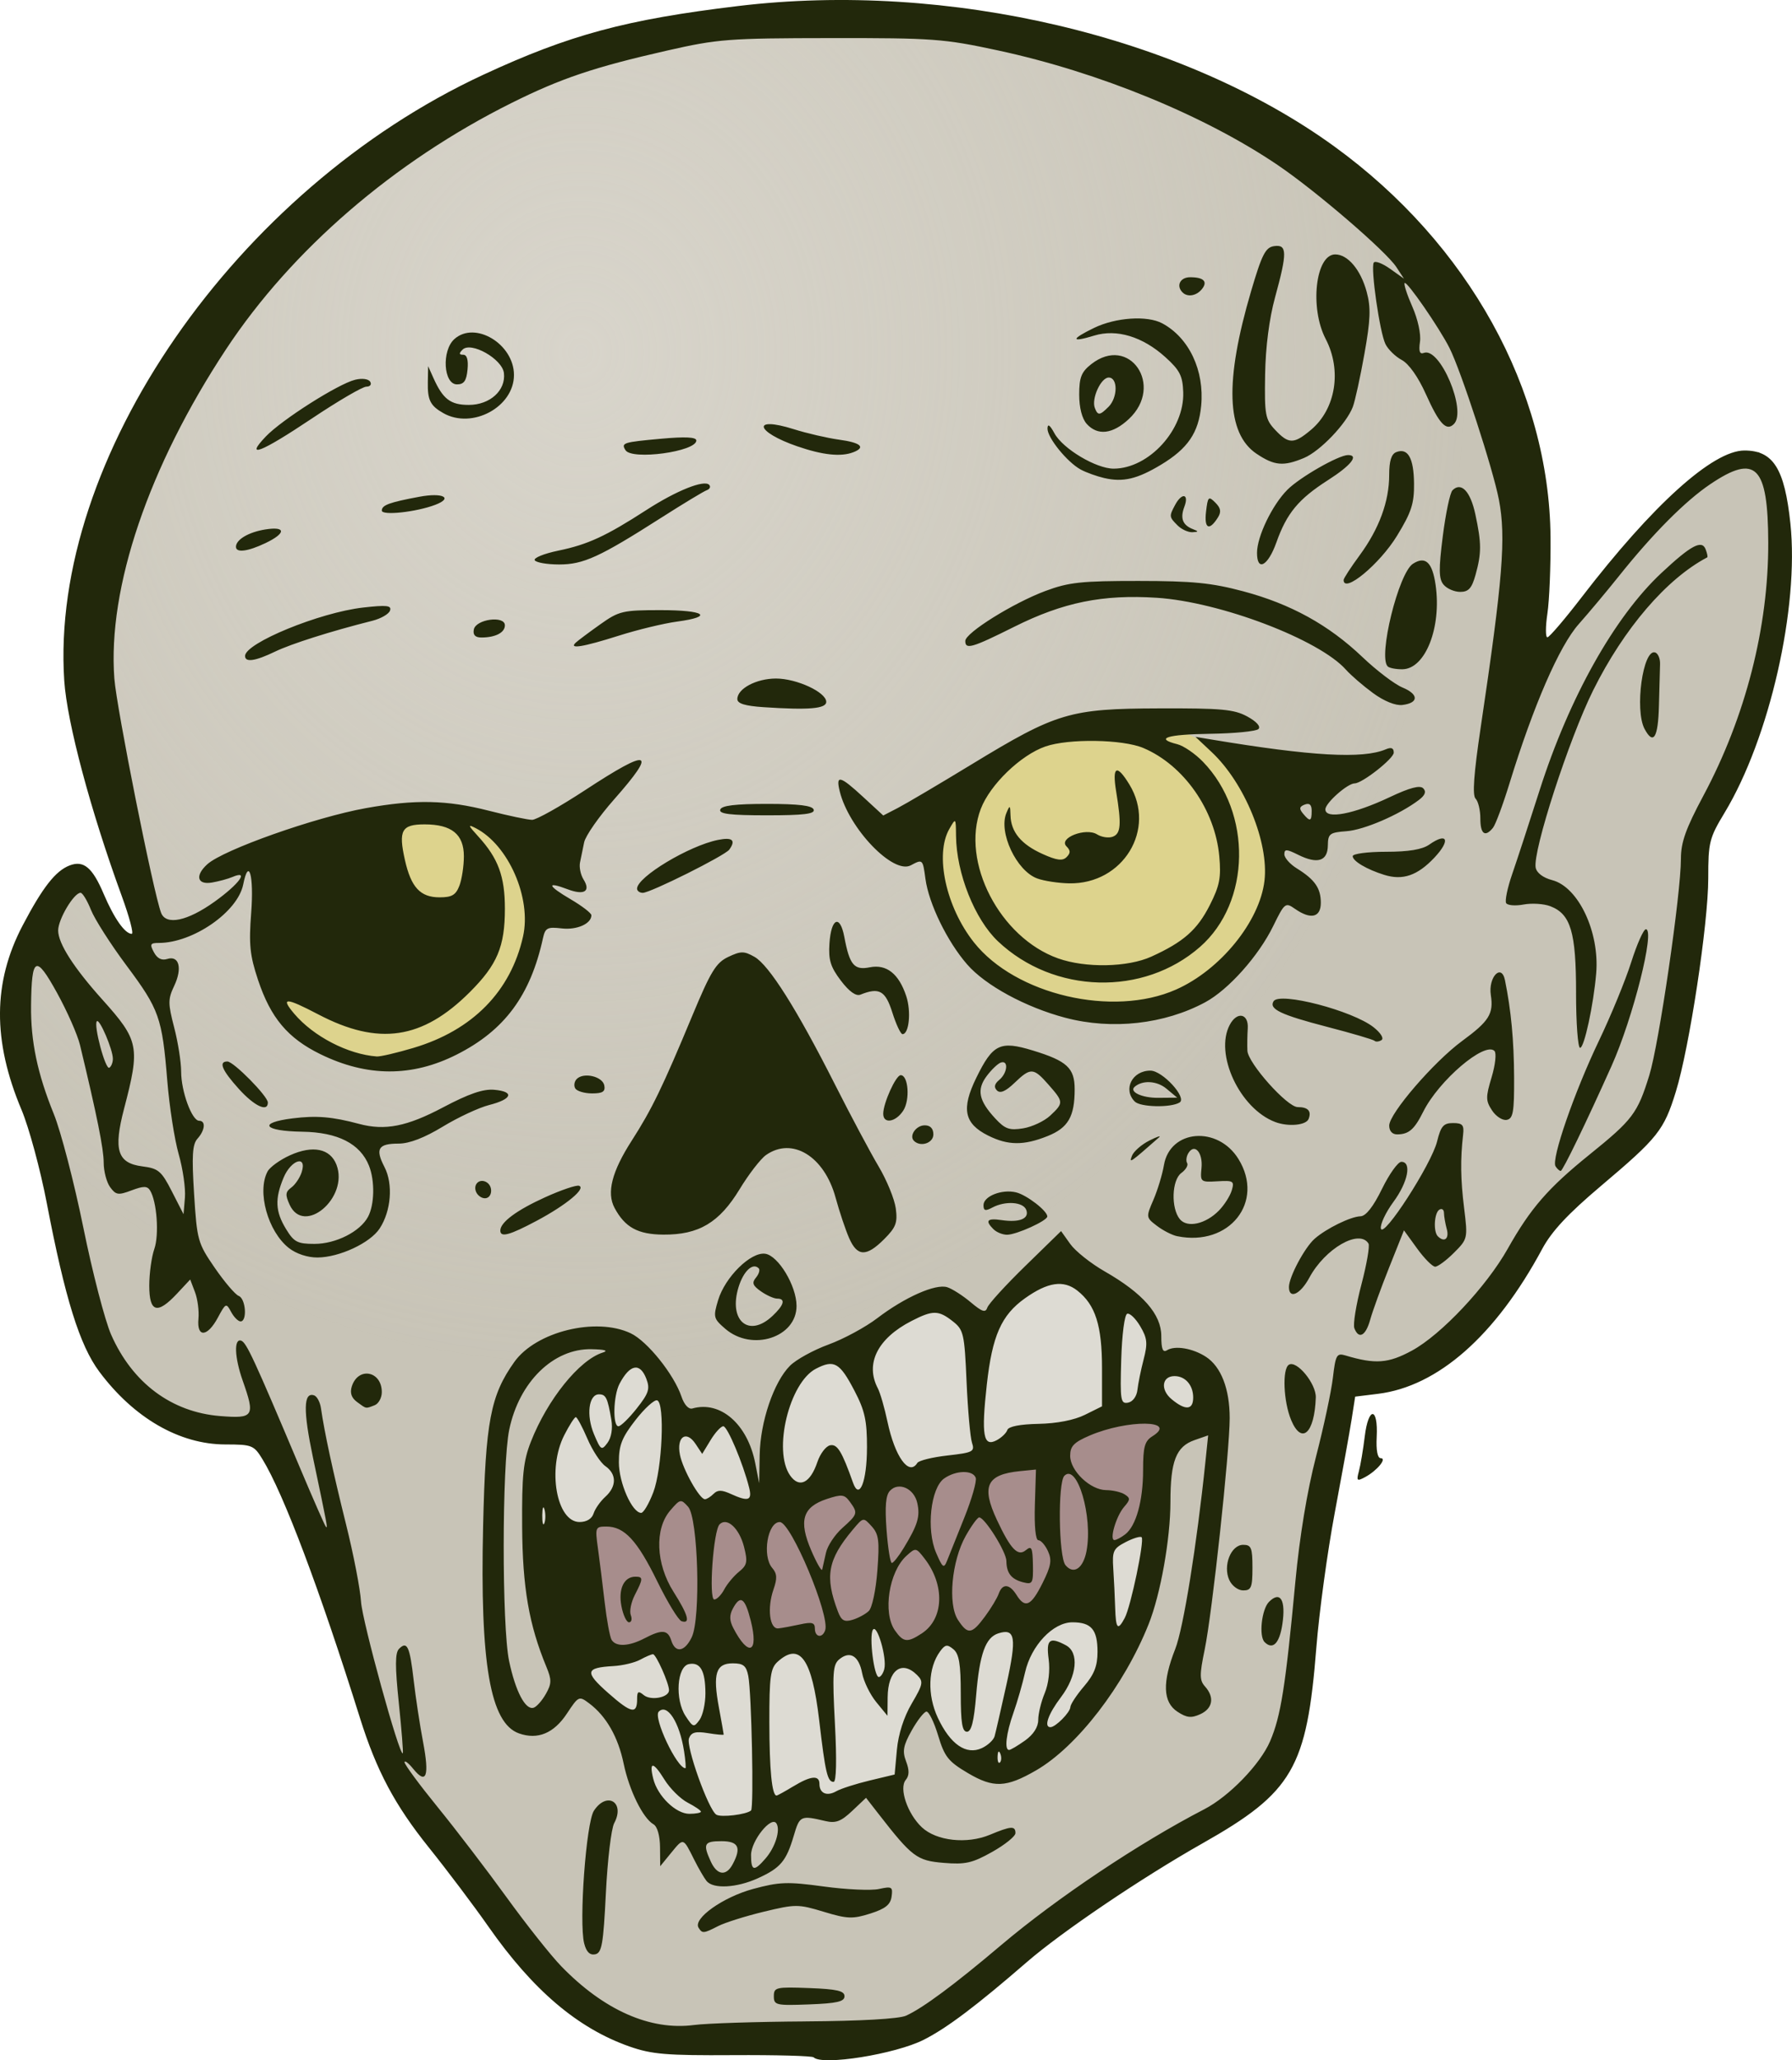
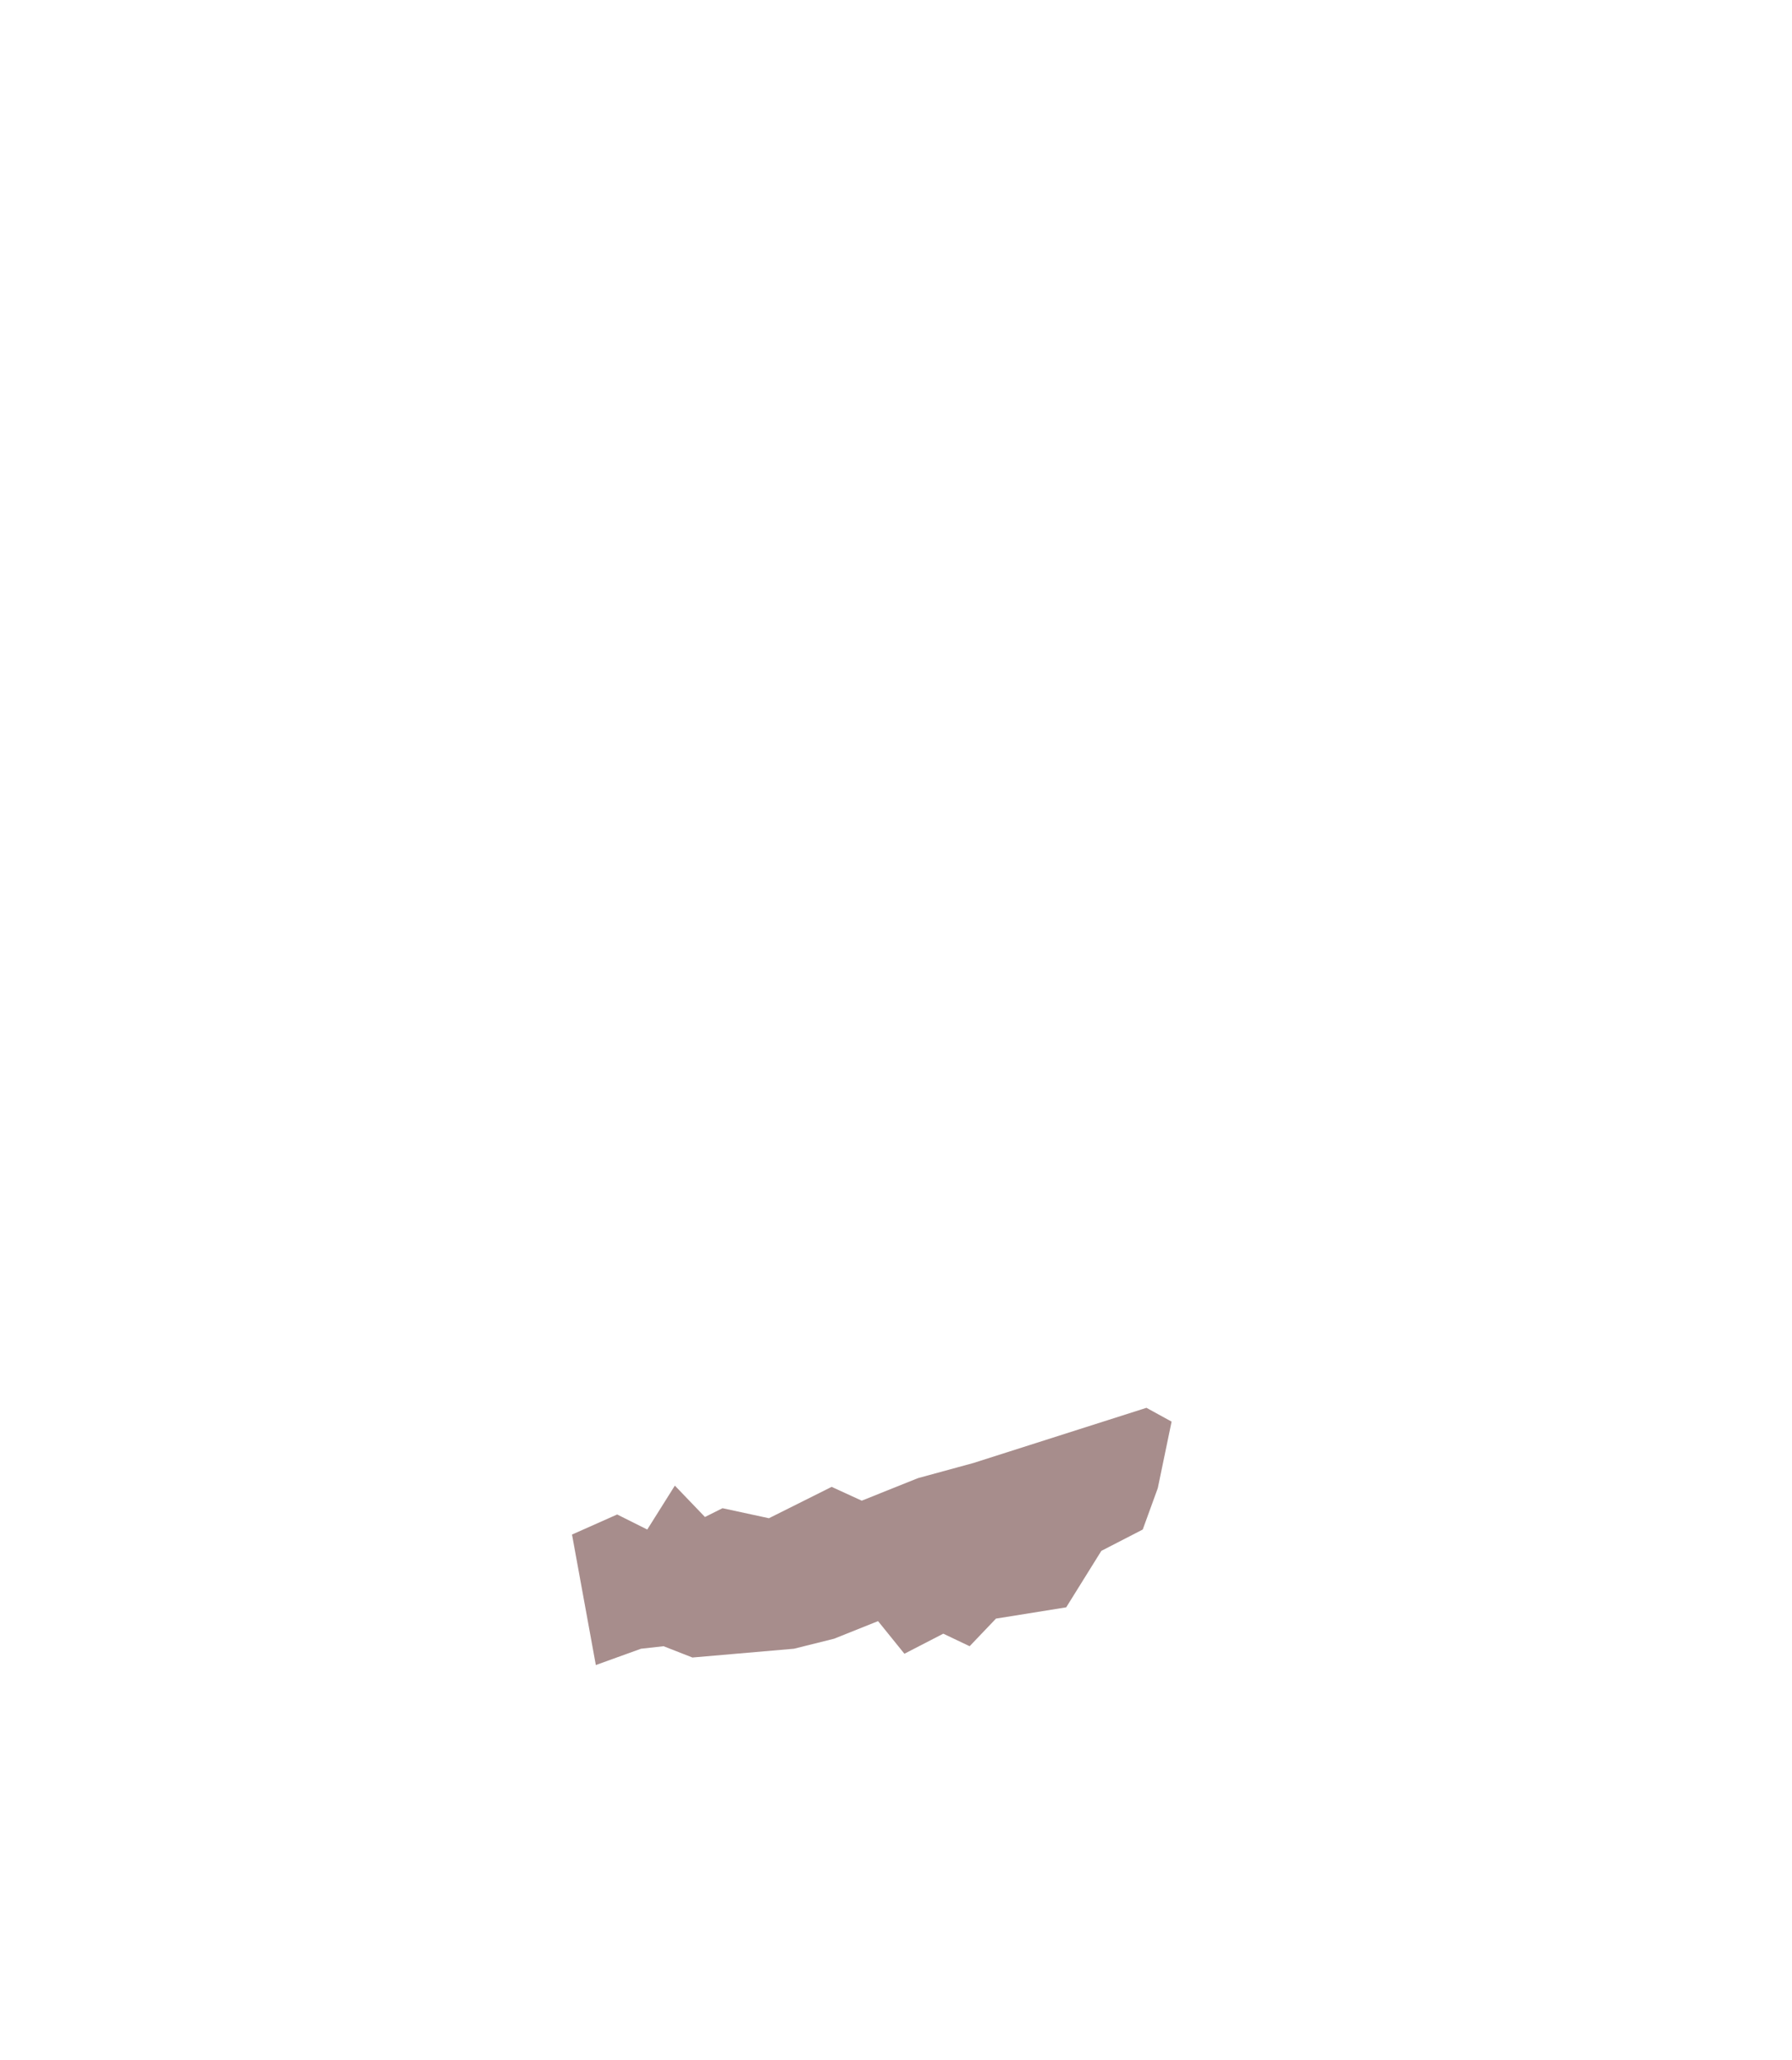
<svg xmlns="http://www.w3.org/2000/svg" xmlns:ns1="http://www.inkscape.org/namespaces/inkscape" xmlns:ns2="http://sodipodi.sourceforge.net/DTD/sodipodi-0.dtd" xmlns:xlink="http://www.w3.org/1999/xlink" width="104.016mm" height="119.55mm" viewBox="0 0 104.016 119.55" version="1.1" id="svg2299" xml:space="preserve" ns1:version="0.92.2 5c3e80d, 2017-08-06" ns2:docname="zombie-face-colour.svg">
  <title id="title2321">Zombie face</title>
  <ns2:namedview id="namedview2301" pagecolor="#ffffff" bordercolor="#666666" borderopacity="1.0" ns1:showpageshadow="2" ns1:pageopacity="0.0" ns1:pagecheckerboard="0" ns1:deskcolor="#d1d1d1" ns1:document-units="mm" showgrid="false" ns1:zoom="0.77" ns1:cx="173.50627" ns1:cy="41.595174" ns1:window-width="1436" ns1:window-height="856" ns1:window-x="4" ns1:window-y="0" ns1:window-maximized="1" ns1:current-layer="layer1" ns1:snap-global="false" />
  <defs id="defs2296">
    <linearGradient ns1:collect="always" id="linearGradient1966">
      <stop style="stop-color:#e5e2db;stop-opacity:1;" offset="0" id="stop1962" />
      <stop style="stop-color:#e5e2db;stop-opacity:0;" offset="1" id="stop1964" />
    </linearGradient>
    <radialGradient ns1:collect="always" xlink:href="#linearGradient1966" id="radialGradient1968" cx="7.836" cy="97.702" fx="7.836" fy="97.702" r="51.537" gradientTransform="matrix(1,0,0,1.142,0,-18.759)" gradientUnits="userSpaceOnUse" />
  </defs>
  <g ns1:label="Lager 1" ns1:groupmode="layer" id="layer1" transform="translate(25.879,-72.383)">
    <g id="g1976">
-       <path ns1:connector-curvature="0" id="path1409" d="m 24.391,73.467 -11.496,0.585 -11.886,4.287 -11.691,8.768 -7.794,12.86 -2.338,8.963 2.338,11.496 1.364,5.845 -1.169,1.169 -0.779,-1.559 -1.364,-1.169 -0.779,-1.559 -2.338,2.533 -1.948,6.04 3.507,10.522 1.364,6.625 1.364,2.728 2.338,2.728 3.702,0.974 h 2.923 l 5.261,14.224 2.728,6.43 7.404,10.132 5.066,3.897 8.378,1.169 7.404,-0.195 7.404,-5.651 8.963,-6.43 5.066,-2.728 1.948,-4.092 1.169,-10.327 1.559,-9.937 3.312,0.779 3.897,-3.118 3.312,-4.676 4.092,-4.287 3.118,-2.923 1.754,-3.702 0.585,-7.794 0.195,-4.871 3.507,-6.43 1.364,-6.04 0.39,-6.43 -0.779,-2.923 -0.585,-0.779 -2.143,0.585 -4.871,4.481 -2.923,2.923 -4.676,7.794 0.585,-12.47 -1.948,-9.353 -6.82,-8.963 -9.353,-6.04 -11.886,-3.897 z" style="fill:#c8c4b7;stroke:none;stroke-width:0.265px;stroke-linecap:butt;stroke-linejoin:miter;stroke-opacity:1" />
-       <path style="fill:url(#radialGradient1968);stroke:none;stroke-width:0.265px;stroke-linecap:butt;stroke-linejoin:miter;stroke-opacity:1;fill-opacity:1;opacity:0.551" d="m 24.391,73.467 -11.496,0.585 -11.886,4.287 -11.691,8.768 -7.794,12.86 -2.338,8.963 2.338,11.496 1.364,5.845 -1.169,1.169 -0.779,-1.559 -1.364,-1.169 -0.779,-1.559 -2.338,2.533 -1.948,6.04 3.507,10.522 1.364,6.625 1.364,2.728 2.338,2.728 3.702,0.974 h 2.923 l 5.261,14.224 2.728,6.43 7.404,10.132 5.066,3.897 8.378,1.169 7.404,-0.195 7.404,-5.651 8.963,-6.43 5.066,-2.728 1.948,-4.092 1.169,-10.327 1.559,-9.937 3.312,0.779 3.897,-3.118 3.312,-4.676 4.092,-4.287 3.118,-2.923 1.754,-3.702 0.585,-7.794 0.195,-4.871 3.507,-6.43 1.364,-6.04 0.39,-6.43 -0.779,-2.923 -0.585,-0.779 -2.143,0.585 -4.871,4.481 -2.923,2.923 -4.676,7.794 0.585,-12.47 -1.948,-9.353 -6.82,-8.963 -9.353,-6.04 -11.886,-3.897 z" id="path1960" ns1:connector-curvature="0" />
-       <path ns1:connector-curvature="0" id="path1954" d="m 44.16,152.4 -2.985,-1.092 -0.146,-1.82 -3.786,-3.058 -2.475,-0.728 -3.859,3.422 -2.548,-1.383 -4.223,2.475 -3.349,1.238 -1.529,2.839 -0.655,5.024 -0.51,-0.073 -0.728,-2.111 -0.437,-1.529 -0.437,-0.582 -1.165,-0.51 -1.238,0.51 -2.039,-3.276 -1.747,-1.602 H 6.884 l -2.621,1.966 2.039,-1.456 1.675,-0.655 2.039,0.51 -2.257,3.058 -2.257,2.839 -0.218,5.752 2.839,8.081 1.966,2.039 2.039,5.242 1.893,0.728 3.713,-0.218 5.46,-1.311 3.203,-0.946 v -0.946 -0.801 l 0.51,-1.747 0.874,-1.383 1.092,2.257 2.111,1.966 1.893,-0.146 4.951,-3.859 1.966,-3.64 1.019,-3.567 0.51,-3.203 0.437,-4.368 1.966,-1.893 z" style="fill:#dddbd3;stroke:none;stroke-width:0.265px;stroke-linecap:butt;stroke-linejoin:miter;stroke-opacity:1;fill-opacity:1" />
      <path ns2:nodetypes="ccccccccccccccccccccccccccccc" ns1:connector-curvature="0" id="path1956" d="m 40.666,154.074 -10.047,3.203 -3.203,0.874 -3.276,1.311 -1.747,-0.801 -3.64,1.82 -2.694,-0.582 -1.019,0.51 -1.747,-1.82 -1.602,2.548 -1.747,-0.874 -2.621,1.165 1.383,7.572 2.621,-0.946 1.311,-0.146 1.675,0.655 5.897,-0.51 2.33,-0.582 2.548,-1.019 1.529,1.893 2.257,-1.165 1.529,0.728 1.529,-1.602 4.077,-0.655 2.039,-3.276 2.403,-1.238 0.874,-2.403 0.801,-3.859 z" style="fill:#a78d8c;stroke:none;stroke-width:0.265px;stroke-linecap:butt;stroke-linejoin:miter;stroke-opacity:1;fill-opacity:1" />
-       <path ns1:connector-curvature="0" id="path1958" d="m 28.143,119.418 0.51,5.169 2.548,3.932 4.368,2.257 4.805,0.728 4.15,-1.747 2.475,-2.912 0.946,-3.276 -0.073,-4.951 -3.203,-2.912 -3.567,-1.602 -5.242,0.728 -2.111,0.946 -4.077,2.839 z m -24.026,1.602 -2.475,-1.602 -8.154,0.946 -3.786,4.951 0.582,5.46 1.165,1.165 1.966,1.383 2.548,0.874 3.131,-0.655 3.495,-2.039 1.602,-1.893 0.801,-3.131 -0.291,-3.495 z" style="fill:#ddd38d;stroke:none;stroke-width:0.265px;stroke-linecap:butt;stroke-linejoin:miter;stroke-opacity:1;fill-opacity:1" />
-       <path ns2:nodetypes="scssssscsssssssssscssccssssssssscsssssssssssssssssssssssssssssssssssccsssscscsssccsssssssssssssscsssscsssssssssscssssssssssscssssscssssssssssssscsscsccssssssssssscssssssssscsssssscscccsscsssssssssscscsssssssscssscscscsssscsssssssssssssssscssssccsssssssscsssscsscccsssscccssscsssccssssssscsccsssssssssscssssssssscssssssscssssssscssscssssssssccccssscsccsssssssscsssssssssssssssssssssssssscscssssscsssssscssscscsssccsscssssscsscsssssssssssssscsscccscsscccssscccscsscsscccccscccssssssccssssssssssscsssscsssssscssssssssssssssccscsssssccsssccsssssssscsssssssssssssssssssssssscssssssssscsssscssssssssssscsssscssscsssssscsscsssssssssssscsscssscsssscsssccccssssccsscsccsccssssssssssssssssssssssssssscsssssssssssssssssssssscsssccsssscccssscsssssssssssscsscccscccccccscccssscsscsssssscccssssccssssssscssssssccsscsssccssscsssscsssssssscsssssssssssssssssscscsscssscsccssssssscsssssssssssscsscccssssssssscscssscscssccssssssssssssssssccssssccsssscssssssscsssssssscsscccssssccsssssssscscsccsscsssccsssssccssssssssssssssssssccssssscssssssscccsscsscsssccsssssssssssssscssssssscssssssccccsssssssscsss" id="path2315" d="m 21.351,191.765 c -0.086,-0.086 -2.188,-0.144 -4.671,-0.129 -3.891,0.024 -4.724,-0.046 -6.029,-0.504 -2.999,-1.054 -5.605,-3.271 -8.186,-6.964 -0.834,-1.193 -2.387,-3.254 -3.452,-4.581 -1.978,-2.464 -3.038,-4.457 -3.996,-7.51 -2.347,-7.483 -4.427,-13.001 -5.659,-15.015 -0.501,-0.82 -0.602,-0.86 -2.158,-0.862 -2.66,-0.004 -5.308,-1.534 -7.317,-4.226 -1.138,-1.525 -1.988,-4.253 -3.045,-9.772 -0.374,-1.952 -1.035,-4.393 -1.469,-5.424 -1.686,-4.003 -1.665,-7.396 0.066,-10.693 1.162,-2.213 1.908,-3.166 2.724,-3.482 0.813,-0.314 1.326,0.112 1.976,1.641 0.607,1.428 1.238,2.326 1.634,2.326 0.121,0 -0.138,-0.982 -0.577,-2.183 -1.81,-4.952 -3.181,-10.082 -3.341,-12.502 -0.854,-12.872 9.957,-28.501 24.326,-35.166 5.001,-2.32 8.279,-3.203 14.786,-3.986 12.174,-1.465 25.781,1.74 34.617,8.154 7.778,5.645 12.467,14.12 12.541,22.664 0.015,1.673 -0.067,3.668 -0.181,4.432 -0.114,0.764 -0.114,1.385 0,1.38 0.114,-0.005 1.005,-1.047 1.98,-2.315 4.131,-5.376 7.624,-8.524 9.456,-8.524 1.672,0 2.331,1.046 2.668,4.233 0.516,4.88 -1.209,12.461 -3.819,16.785 -0.889,1.473 -0.949,1.712 -0.949,3.802 0,2.641 -1.093,9.834 -1.883,12.392 -0.69,2.233 -1.032,2.663 -4.341,5.46 -1.926,1.628 -2.862,2.631 -3.417,3.663 -2.704,5.028 -6.049,7.976 -9.535,8.404 l -1.318,0.162 -0.207,1.323 c -0.114,0.728 -0.555,3.168 -0.98,5.424 -0.425,2.256 -0.904,5.768 -1.066,7.805 -0.554,7.011 -1.366,8.406 -6.623,11.378 -3.513,1.987 -8.155,5.124 -10.186,6.885 -2.919,2.53 -4.632,3.821 -5.974,4.501 -1.659,0.841 -5.902,1.519 -6.398,1.023 z m -0.461,-2.087 c 3.181,-0.02 5.413,-0.147 5.821,-0.331 0.974,-0.439 2.804,-1.796 5.526,-4.1 3.218,-2.723 8.016,-5.931 11.784,-7.878 1.444,-0.746 3.244,-2.605 3.821,-3.945 0.623,-1.449 0.895,-3.163 1.47,-9.284 0.243,-2.587 0.684,-5.255 1.195,-7.226 0.445,-1.719 0.887,-3.782 0.981,-4.585 0.156,-1.327 0.222,-1.444 0.728,-1.293 1.734,0.52 2.491,0.464 3.865,-0.284 1.698,-0.924 4.317,-3.71 5.555,-5.907 1.322,-2.348 2.339,-3.519 4.735,-5.454 2.524,-2.037 2.798,-2.401 3.482,-4.608 0.564,-1.819 1.836,-10.529 1.836,-12.569 0,-0.957 0.282,-1.748 1.304,-3.659 2.446,-4.571 3.782,-9.786 3.765,-14.696 -0.015,-4.449 -0.722,-5.161 -3.36,-3.384 -1.457,0.981 -3.344,2.878 -5.297,5.324 -0.697,0.873 -1.752,2.134 -2.345,2.802 -1.126,1.269 -2.628,4.723 -4.016,9.237 -0.38,1.237 -0.812,2.398 -0.96,2.58 -0.46,0.567 -0.733,0.366 -0.733,-0.542 0,-0.48 -0.124,-0.998 -0.277,-1.15 -0.192,-0.192 -0.104,-1.437 0.291,-4.088 1.292,-8.671 1.484,-11.058 1.064,-13.257 -0.338,-1.77 -2.198,-7.48 -2.871,-8.81 -0.595,-1.177 -2.472,-3.894 -2.601,-3.765 -0.061,0.061 0.139,0.679 0.446,1.373 0.32,0.724 0.51,1.592 0.444,2.037 -0.081,0.555 -0.017,0.738 0.226,0.645 0.932,-0.358 2.506,3.365 1.744,4.126 -0.439,0.439 -0.849,0.001 -1.628,-1.734 -0.447,-0.997 -0.988,-1.761 -1.401,-1.982 -0.37,-0.198 -0.796,-0.615 -0.947,-0.926 -0.333,-0.688 -0.867,-4.412 -0.677,-4.721 0.075,-0.121 0.5,0.038 0.945,0.355 l 0.809,0.576 -0.444,-0.677 c -0.6,-0.916 -4.631,-4.384 -6.845,-5.89 -4.251,-2.89 -10.402,-5.414 -16.278,-6.679 -3.137,-0.676 -3.769,-0.722 -9.706,-0.715 -5.948,0.007 -6.551,0.053 -9.525,0.73 -4.209,0.957 -6.136,1.607 -8.996,3.031 -6.831,3.403 -12.772,8.527 -16.582,14.301 -4.49,6.805 -6.876,13.839 -6.48,19.098 0.13,1.728 2.267,12.433 2.714,13.599 0.285,0.742 1.526,0.483 3.106,-0.649 1.43,-1.024 2.034,-1.859 1.035,-1.432 -0.255,0.109 -0.79,0.254 -1.191,0.323 -0.857,0.147 -0.995,-0.406 -0.265,-1.064 0.936,-0.843 6.25,-2.723 9.194,-3.252 2.873,-0.517 4.692,-0.479 7.144,0.148 1.138,0.291 2.269,0.529 2.514,0.529 0.245,0 1.625,-0.773 3.067,-1.718 3.783,-2.48 4.226,-2.34 1.688,0.535 -0.877,0.993 -1.658,2.112 -1.736,2.487 -0.078,0.374 -0.186,0.903 -0.241,1.174 -0.055,0.271 0.037,0.713 0.204,0.98 0.433,0.694 0.042,0.935 -0.925,0.57 -1.252,-0.473 -1.171,-0.21 0.179,0.582 0.661,0.388 1.203,0.804 1.203,0.926 0,0.494 -0.842,0.867 -1.724,0.764 -0.83,-0.097 -0.955,-0.032 -1.086,0.566 -0.729,3.326 -2.227,5.349 -5.002,6.752 -2.597,1.314 -5.207,1.307 -7.918,-0.02 -1.894,-0.927 -2.887,-2.11 -3.618,-4.305 -0.476,-1.429 -0.54,-2.06 -0.399,-3.896 0.166,-2.165 -0.141,-3.257 -0.463,-1.646 -0.319,1.595 -2.914,3.392 -4.899,3.392 -0.496,0 -0.535,0.073 -0.284,0.542 0.192,0.359 0.452,0.49 0.772,0.389 0.693,-0.22 0.89,0.539 0.405,1.561 -0.365,0.77 -0.365,1.014 -0.001,2.413 0.223,0.856 0.405,2.011 0.405,2.568 0,1.144 0.625,2.846 1.045,2.846 0.395,0 0.344,0.546 -0.096,1.038 -0.298,0.332 -0.338,0.988 -0.198,3.213 0.169,2.688 0.215,2.852 1.201,4.284 0.564,0.819 1.189,1.552 1.389,1.628 0.409,0.157 0.505,1.479 0.108,1.479 -0.14,0 -0.388,-0.248 -0.55,-0.552 -0.284,-0.53 -0.313,-0.518 -0.768,0.331 -0.61,1.138 -1.232,1.176 -1.127,0.068 0.042,-0.448 -0.048,-1.144 -0.201,-1.546 l -0.278,-0.732 -0.765,0.819 c -1.147,1.228 -1.611,1.094 -1.611,-0.465 0,-0.706 0.132,-1.662 0.293,-2.125 0.29,-0.831 0.148,-2.765 -0.249,-3.401 -0.162,-0.26 -0.382,-0.26 -1.072,-7e-5 -0.772,0.291 -0.909,0.271 -1.243,-0.186 -0.206,-0.282 -0.375,-0.925 -0.375,-1.428 0,-0.796 -0.388,-2.722 -1.374,-6.819 -0.144,-0.598 -0.746,-1.964 -1.338,-3.036 -1.231,-2.228 -1.471,-2.111 -1.503,0.737 -0.024,2.083 0.368,3.954 1.319,6.297 0.413,1.019 1.185,3.986 1.715,6.593 0.53,2.608 1.257,5.406 1.615,6.218 1.237,2.801 3.503,4.492 6.324,4.719 1.958,0.157 2.044,0.023 1.312,-2.052 -0.475,-1.348 -0.519,-2.466 -0.09,-2.323 0.305,0.102 0.75,1.063 3.402,7.35 0.767,1.819 1.447,3.367 1.511,3.439 0.127,0.145 0.108,0.045 -0.743,-3.999 -0.577,-2.739 -0.558,-3.823 0.064,-3.616 0.168,0.056 0.348,0.393 0.399,0.75 0.196,1.374 0.694,3.682 1.453,6.727 0.435,1.743 0.827,3.767 0.872,4.498 0.07,1.129 2.234,8.984 2.424,8.794 0.036,-0.036 -0.068,-1.345 -0.23,-2.91 -0.223,-2.154 -0.22,-2.92 0.014,-3.154 0.469,-0.469 0.621,-0.142 0.847,1.824 0.114,0.991 0.359,2.604 0.546,3.586 0.377,1.987 0.191,2.497 -0.569,1.56 -0.279,-0.344 -0.506,-0.516 -0.506,-0.384 0,0.132 0.867,1.306 1.927,2.609 1.06,1.302 2.86,3.657 4.001,5.233 1.14,1.575 2.565,3.372 3.166,3.992 2.473,2.552 5.171,3.746 7.707,3.411 0.728,-0.096 3.645,-0.19 6.482,-0.208 z m -1.852,-1.46 c 0,-0.518 0.124,-0.547 2.051,-0.474 1.612,0.061 2.051,0.162 2.051,0.474 0,0.312 -0.439,0.413 -2.051,0.474 -1.926,0.073 -2.051,0.044 -2.051,-0.474 z M 8.029,185.153 c -0.31,-1.233 0.114,-7.011 0.565,-7.698 0.753,-1.149 1.827,-0.492 1.178,0.721 -0.172,0.321 -0.389,2.144 -0.483,4.053 -0.148,2.985 -0.235,3.482 -0.625,3.557 -0.308,0.059 -0.511,-0.143 -0.634,-0.632 z m 6.639,-0.912 c -0.33,-0.533 1.422,-1.776 3.17,-2.249 1.522,-0.412 1.995,-0.428 4.1,-0.141 1.309,0.179 2.749,0.244 3.201,0.145 0.751,-0.165 0.814,-0.127 0.734,0.441 -0.067,0.471 -0.366,0.709 -1.24,0.985 -1.02,0.323 -1.329,0.311 -2.701,-0.105 -1.481,-0.448 -1.634,-0.448 -3.478,-0.003 -1.061,0.256 -2.251,0.631 -2.644,0.832 -0.855,0.438 -0.926,0.444 -1.142,0.094 z m 0.467,-2.705 c -0.145,-0.182 -0.473,-0.747 -0.728,-1.257 -0.637,-1.273 -0.607,-1.264 -1.325,-0.387 l -0.64,0.783 -0.01,-1.111 c -0.006,-0.665 -0.158,-1.196 -0.379,-1.323 -0.613,-0.351 -1.412,-1.975 -1.732,-3.519 -0.321,-1.549 -1.011,-2.756 -1.998,-3.496 -0.593,-0.445 -0.618,-0.434 -1.296,0.59 -0.758,1.146 -1.692,1.533 -2.778,1.152 -1.673,-0.588 -2.271,-4.035 -2.086,-12.025 0.14,-6.069 0.429,-7.589 1.811,-9.529 1.255,-1.763 4.739,-2.621 6.755,-1.665 0.967,0.459 2.512,2.385 2.948,3.674 0.16,0.474 0.415,0.752 0.632,0.69 1.631,-0.464 3.203,0.905 3.65,3.178 l 0.228,1.159 0.029,-1.644 c 0.034,-1.923 0.82,-4.234 1.759,-5.173 0.359,-0.359 1.366,-0.913 2.237,-1.231 0.871,-0.318 2.144,-1.005 2.829,-1.528 1.593,-1.216 3.39,-2.012 4.061,-1.798 0.288,0.091 0.9,0.483 1.361,0.871 0.667,0.561 0.864,0.625 0.967,0.312 0.071,-0.216 1.063,-1.303 2.205,-2.416 l 2.075,-2.024 0.535,0.751 c 0.294,0.413 1.193,1.128 1.997,1.588 2.216,1.268 3.286,2.489 3.286,3.748 0,0.76 0.087,0.979 0.331,0.827 0.467,-0.291 1.503,-0.114 2.267,0.386 0.874,0.573 1.371,1.859 1.372,3.55 5.3e-4,1.922 -1.016,11.331 -1.452,13.436 -0.304,1.468 -0.301,1.781 0.019,2.138 0.564,0.628 0.452,1.278 -0.276,1.61 -0.521,0.237 -0.785,0.209 -1.323,-0.144 -0.849,-0.556 -0.889,-1.71 -0.129,-3.64 0.473,-1.2 1.25,-6.017 1.753,-10.877 l 0.158,-1.52 -0.794,0.277 c -1.066,0.372 -1.396,1.218 -1.396,3.581 0,2.145 -0.575,5.37 -1.265,7.098 -1.425,3.569 -4.154,7.111 -6.54,8.488 -1.736,1.002 -2.468,1.03 -3.95,0.154 -1.144,-0.676 -1.356,-0.945 -1.729,-2.182 -0.234,-0.776 -0.54,-1.399 -0.68,-1.386 -0.14,0.014 -0.525,0.507 -0.855,1.096 -0.491,0.878 -0.55,1.202 -0.325,1.793 0.195,0.512 0.189,0.825 -0.02,1.076 -0.402,0.485 0.101,1.964 0.935,2.748 0.846,0.795 2.62,0.989 3.952,0.433 1.224,-0.511 1.481,-0.528 1.481,-0.094 -1.5e-4,0.182 -0.608,0.672 -1.35,1.089 -1.157,0.65 -1.56,0.741 -2.821,0.636 -1.555,-0.129 -1.83,-0.337 -3.803,-2.876 l -0.699,-0.899 -0.806,0.762 c -0.645,0.609 -0.955,0.727 -1.55,0.587 -1.448,-0.34 -1.493,-0.319 -1.842,0.863 -0.432,1.463 -0.767,1.859 -2.077,2.455 -1.232,0.561 -2.6,0.635 -2.977,0.162 z m 1.513,-0.975 c 0.52,-0.971 0.34,-1.34 -0.652,-1.34 -1.005,0 -1.086,0.154 -0.619,1.178 0.365,0.802 0.893,0.869 1.271,0.162 z m 1.904,-0.331 c 0.569,-0.656 0.88,-1.646 0.639,-2.036 -0.291,-0.471 -1.475,0.999 -1.475,1.832 0,0.933 0.168,0.974 0.836,0.204 z m -0.836,-2.79 c 0.169,-0.15 0.03,-6.845 -0.162,-7.811 -0.117,-0.59 -0.288,-0.728 -0.9,-0.728 -0.978,0 -1.167,0.599 -0.806,2.553 0.154,0.832 0.28,1.543 0.28,1.58 0,0.037 -0.415,-2.2e-4 -0.921,-0.083 -0.713,-0.116 -0.96,-0.048 -1.093,0.299 -0.183,0.477 1.12,4.126 1.583,4.431 0.265,0.175 1.75,-0.003 2.019,-0.242 z m -2.91,0.068 c 0,-0.069 -0.346,-0.304 -0.768,-0.523 -0.423,-0.218 -1.031,-0.823 -1.353,-1.344 -0.651,-1.054 -0.903,-1.067 -0.644,-0.034 0.251,0.999 1.311,2.026 2.091,2.026 0.371,0 0.674,-0.057 0.674,-0.125 z m 5.351,-1.461 c 1.025,-0.625 1.528,-0.674 1.528,-0.149 0,0.55 0.434,0.737 0.981,0.424 0.261,-0.149 1.129,-0.428 1.929,-0.62 l 1.455,-0.349 0.132,-1.44 c 0.083,-0.903 0.403,-1.901 0.86,-2.678 0.662,-1.125 0.69,-1.276 0.312,-1.654 -0.891,-0.891 -1.696,-0.283 -1.71,1.291 l -0.01,1.072 -0.651,-0.794 c -0.358,-0.437 -0.726,-1.19 -0.818,-1.675 -0.191,-1.01 -0.708,-1.323 -1.33,-0.806 -0.374,0.31 -0.406,0.798 -0.251,3.734 0.112,2.126 0.083,3.377 -0.078,3.377 -0.355,0 -0.479,-0.529 -0.835,-3.572 -0.419,-3.575 -1.122,-4.567 -2.413,-3.399 -0.416,0.377 -0.483,0.867 -0.48,3.506 0.003,2.759 0.15,4.258 0.418,4.258 0.052,0 0.485,-0.238 0.961,-0.528 z m -6.331,-2.052 c -0.257,-1.668 -0.974,-2.786 -1.469,-2.291 -0.335,0.335 1.054,3.283 1.548,3.283 0.041,0 0.006,-0.446 -0.078,-0.992 z m 18.359,0.149 c -0.085,-0.211 -0.147,-0.148 -0.16,0.16 -0.011,0.279 0.051,0.435 0.139,0.347 0.088,-0.088 0.097,-0.316 0.021,-0.507 z m -0.333,-1.009 c 0.061,-0.218 0.371,-1.569 0.689,-3.002 0.604,-2.727 0.516,-3.285 -0.47,-2.972 -0.746,0.237 -1.089,1.192 -1.289,3.592 -0.127,1.52 -0.278,2.118 -0.535,2.118 -0.274,0 -0.359,-0.527 -0.359,-2.217 0,-1.714 -0.097,-2.297 -0.426,-2.57 -0.361,-0.299 -0.479,-0.28 -0.775,0.124 -0.701,0.959 -0.753,2.522 -0.129,3.855 0.72,1.538 1.646,2.177 2.55,1.76 0.348,-0.161 0.682,-0.47 0.744,-0.689 z m 1.765,0.247 c 0.492,-0.351 0.768,-0.782 0.768,-1.199 0,-0.359 0.169,-1.055 0.375,-1.548 0.227,-0.542 0.317,-1.323 0.23,-1.976 -0.154,-1.149 0.051,-1.314 1.001,-0.806 0.779,0.417 0.648,1.775 -0.289,3.014 -0.741,0.979 -1.007,1.739 -0.609,1.739 0.296,0 1.145,-0.856 1.156,-1.165 0.006,-0.159 0.363,-0.702 0.794,-1.206 0.591,-0.691 0.783,-1.182 0.783,-1.998 0,-1.295 -0.358,-1.717 -1.456,-1.717 -1.126,0 -2.4,1.349 -2.75,2.91 -0.147,0.655 -0.451,1.712 -0.676,2.348 -0.42,1.186 -0.532,2.15 -0.252,2.15 0.087,0 0.503,-0.246 0.926,-0.547 z m -18.55,-2.745 c -0.005,-1.305 -0.294,-1.818 -0.954,-1.693 -0.701,0.133 -0.827,2.056 -0.198,3.016 0.433,0.66 0.482,0.674 0.808,0.227 0.191,-0.262 0.346,-0.959 0.344,-1.55 z m -3.965,0.333 c 0,-0.447 0.069,-0.488 0.384,-0.227 0.413,0.342 1.468,0.141 1.468,-0.28 0,-0.405 -0.75,-2.09 -0.93,-2.09 -0.09,0 -0.423,0.142 -0.741,0.316 -0.318,0.174 -1.017,0.341 -1.553,0.371 -1.641,0.093 -1.689,0.342 -0.305,1.564 1.341,1.184 1.678,1.254 1.678,0.347 z m -5.296,-0.294 c 0.337,-0.597 0.341,-0.82 0.032,-1.566 -1.014,-2.449 -1.387,-4.604 -1.409,-8.146 -0.019,-2.98 0.065,-3.795 0.506,-4.92 0.96,-2.449 2.81,-4.746 4.167,-5.174 0.356,-0.112 0.132,-0.181 -0.646,-0.197 -2.21,-0.047 -4.201,1.898 -4.776,4.667 -0.425,2.046 -0.43,11.423 -0.008,13.429 0.372,1.767 0.951,2.865 1.427,2.707 0.173,-0.057 0.491,-0.417 0.706,-0.8 z m 19.643,-1.444 c 0.165,-0.633 -0.424,-2.66 -0.662,-2.276 -0.23,0.37 0.067,2.739 0.344,2.739 0.109,0 0.252,-0.208 0.319,-0.463 z m -11.174,-1.852 c 0.532,-1.113 0.369,-6.917 -0.212,-7.563 -0.421,-0.467 -0.459,-0.459 -1.037,0.213 -0.922,1.071 -0.839,3.1 0.193,4.727 0.85,1.34 0.995,1.872 0.463,1.699 -0.182,-0.059 -0.816,-1.099 -1.41,-2.311 -1.166,-2.381 -1.909,-3.181 -2.953,-3.181 -0.643,0 -0.66,0.044 -0.492,1.257 0.096,0.691 0.273,2.103 0.392,3.137 0.12,1.034 0.301,2.017 0.404,2.183 0.257,0.415 1.007,0.379 1.911,-0.093 1.014,-0.529 1.351,-0.5 1.552,0.131 0.237,0.747 0.78,0.657 1.189,-0.198 z m -4.085,-1.806 c -0.187,-0.994 0.151,-1.7 0.812,-1.7 0.459,0 0.456,0.114 -0.03,1.055 -0.217,0.42 -0.324,0.95 -0.236,1.177 0.087,0.228 0.04,0.414 -0.105,0.414 -0.145,0 -0.343,-0.426 -0.441,-0.946 z m 7.509,0.853 c -0.337,-1.339 -0.603,-1.518 -1.041,-0.701 -0.205,0.382 -0.197,0.694 0.026,1.124 0.886,1.707 1.488,1.456 1.015,-0.424 z m 9.929,0.737 c 1.281,-0.84 1.354,-2.798 0.16,-4.341 -0.497,-0.643 -0.516,-0.646 -1.054,-0.159 -1.016,0.919 -1.384,3.304 -0.668,4.326 0.489,0.698 0.722,0.724 1.562,0.174 z m -5.61,-0.181 c 0.29,-0.851 -1.983,-6.271 -2.632,-6.28 -0.712,-0.009 -1.039,1.97 -0.441,2.664 0.281,0.325 0.298,0.603 0.076,1.238 -0.382,1.095 -0.229,2.324 0.282,2.269 0.218,-0.023 0.784,-0.128 1.257,-0.232 0.695,-0.153 0.86,-0.106 0.86,0.241 0,0.506 0.435,0.578 0.598,0.099 z m 9.272,-0.794 c 0.35,-0.473 0.709,-1.068 0.799,-1.323 0.216,-0.613 0.627,-0.586 1.035,0.066 0.501,0.803 0.844,0.647 1.51,-0.686 0.495,-0.991 0.554,-1.333 0.317,-1.852 -0.159,-0.35 -0.41,-0.636 -0.557,-0.636 -0.162,0 -0.242,-0.806 -0.204,-2.051 l 0.063,-2.051 -0.925,0.092 c -1.936,0.192 -2.258,0.867 -1.347,2.819 0.8,1.711 1.22,2.154 1.681,1.771 0.336,-0.279 0.395,-0.158 0.415,0.842 0.022,1.078 -0.022,1.156 -0.562,1.02 -0.69,-0.174 -0.972,-0.531 -0.978,-1.238 -0.004,-0.527 -1.254,-2.528 -1.579,-2.528 -0.099,0 -0.452,0.484 -0.784,1.076 -0.815,1.45 -1.046,3.958 -0.449,4.869 0.572,0.873 0.799,0.846 1.565,-0.19 z m 8.117,0.077 c 0.35,-0.654 1.156,-4.504 0.98,-4.681 -0.072,-0.072 -0.489,0.054 -0.926,0.28 -0.719,0.372 -0.788,0.52 -0.72,1.541 0.041,0.621 0.09,1.636 0.109,2.254 0.038,1.25 0.149,1.37 0.558,0.606 z m -14.86,-0.397 c 0.196,-0.186 0.415,-1.213 0.501,-2.356 0.131,-1.73 0.082,-2.105 -0.331,-2.562 -0.484,-0.535 -0.485,-0.534 -1.101,0.201 -1.456,1.738 -1.631,2.711 -0.855,4.751 0.197,0.518 0.369,0.615 0.843,0.473 0.327,-0.098 0.752,-0.327 0.943,-0.508 z m -8.388,-1.257 c 0.172,-0.321 0.558,-0.783 0.858,-1.026 0.473,-0.383 0.511,-0.574 0.292,-1.44 -0.274,-1.081 -0.992,-1.743 -1.421,-1.309 -0.361,0.365 -0.642,4.36 -0.306,4.36 0.146,0 0.406,-0.263 0.578,-0.584 z m 5.906,-2.131 c 0.089,-0.402 0.516,-1.047 0.949,-1.433 0.898,-0.8 0.917,-0.866 0.435,-1.525 -0.313,-0.428 -0.465,-0.446 -1.339,-0.157 -1.402,0.463 -1.643,1.259 -0.902,2.981 0.319,0.742 0.607,1.241 0.638,1.107 0.032,-0.133 0.13,-0.571 0.219,-0.973 z m 15.124,-0.105 c 0.373,-1.99 -0.544,-5.101 -1.286,-4.359 -0.387,0.387 -0.334,4.708 0.064,5.187 0.473,0.57 1.031,0.192 1.223,-0.828 z m -7.093,-1.931 c 0.435,-1.085 0.733,-2.127 0.66,-2.315 -0.175,-0.457 -1.149,-0.434 -1.83,0.043 -0.786,0.551 -1.049,2.967 -0.469,4.313 0.378,0.878 0.45,0.93 0.637,0.461 0.116,-0.291 0.567,-1.417 1.002,-2.502 z m -3.524,1.773 c 0.821,-1.353 0.966,-1.833 0.794,-2.616 -0.186,-0.849 -1.073,-1.25 -1.585,-0.717 -0.247,0.257 -0.303,0.896 -0.2,2.276 0.079,1.055 0.218,1.917 0.307,1.917 0.09,-7.9e-4 0.397,-0.388 0.683,-0.86 z m 12.861,-0.8 c 0.635,-0.491 1.039,-1.945 1.039,-3.738 0,-1.34 0.092,-1.674 0.539,-1.954 1.526,-0.953 -1.448,-0.985 -3.648,-0.039 -0.911,0.392 -1.124,0.614 -1.124,1.172 0,0.872 1.169,1.985 2.089,1.991 0.379,0.002 0.863,0.114 1.075,0.248 0.336,0.213 0.332,0.307 -0.031,0.724 -0.467,0.537 -0.874,1.939 -0.559,1.926 0.112,-0.005 0.391,-0.153 0.62,-0.331 z M 5.728,159.978 c -0.067,-0.257 -0.126,-0.111 -0.132,0.326 -0.005,0.437 0.05,0.647 0.122,0.468 0.072,-0.179 0.077,-0.536 0.01,-0.794 z m 2.848,0.228 c 0.086,-0.272 0.392,-0.707 0.679,-0.967 0.665,-0.602 0.667,-1.318 0.005,-1.781 -0.285,-0.199 -0.757,-0.92 -1.049,-1.603 -0.292,-0.682 -0.593,-1.24 -0.668,-1.24 -0.075,0 -0.377,0.471 -0.671,1.048 -0.995,1.951 -0.451,5.038 0.889,5.038 0.409,0 0.716,-0.186 0.814,-0.494 z m 3.463,-1.221 c 0.522,-1.367 0.685,-5.185 0.228,-5.344 -0.159,-0.055 -0.725,0.458 -1.257,1.141 -0.793,1.018 -0.968,1.461 -0.967,2.456 0.001,1.192 0.77,2.933 1.296,2.933 0.136,0 0.45,-0.534 0.699,-1.186 z m 3.5,0.082 c 0.237,-0.237 0.47,-0.237 0.991,0 1.031,0.47 1.263,0.391 1.074,-0.362 -0.353,-1.407 -1.26,-3.561 -1.499,-3.561 -0.137,0 -0.469,0.361 -0.737,0.802 l -0.488,0.802 -0.387,-0.582 c -0.539,-0.812 -1.114,-0.409 -0.905,0.634 0.172,0.859 1.139,2.578 1.45,2.578 0.105,0 0.33,-0.14 0.5,-0.31 z m 8.906,-2.669 c 0.003,-1.583 -0.123,-2.159 -0.728,-3.317 -0.854,-1.637 -1.18,-1.822 -2.235,-1.276 -1.549,0.801 -2.507,4.757 -1.5,6.194 0.532,0.76 1.172,0.445 1.584,-0.781 0.164,-0.486 0.497,-0.923 0.742,-0.97 0.417,-0.081 0.68,0.35 1.33,2.181 0.365,1.028 0.802,-0.074 0.806,-2.031 z m 2.921,0.875 c 0.086,-0.139 0.876,-0.334 1.757,-0.433 1.478,-0.167 1.587,-0.224 1.417,-0.74 -0.101,-0.307 -0.243,-1.9 -0.315,-3.539 -0.122,-2.797 -0.171,-3.012 -0.799,-3.506 -0.83,-0.653 -1.158,-0.656 -2.394,-0.022 -1.973,1.012 -2.708,2.479 -1.957,3.912 0.138,0.264 0.389,1.133 0.558,1.931 0.433,2.046 1.251,3.178 1.733,2.397 z M 9.609,154.781 c -0.222,-1.291 -0.317,-1.489 -0.721,-1.489 -0.598,0 -0.75,1.218 -0.289,2.313 0.392,0.932 0.442,0.963 0.785,0.499 0.221,-0.299 0.31,-0.824 0.224,-1.323 z m 22.983,0.578 c 0.067,-0.202 0.737,-0.333 1.809,-0.354 1.067,-0.021 2.072,-0.217 2.694,-0.525 l 0.992,-0.492 v -2.208 c 0,-2.481 -0.381,-3.68 -1.432,-4.507 -0.804,-0.632 -1.715,-0.498 -3.046,0.45 -1.365,0.972 -1.894,2.17 -2.208,4.996 -0.328,2.957 -0.205,3.651 0.574,3.235 0.281,-0.15 0.558,-0.417 0.617,-0.594 z m -21.512,-1.248 c 0.696,-0.879 0.78,-1.137 0.558,-1.72 -0.366,-0.962 -0.956,-0.853 -1.557,0.289 -0.362,0.688 -0.407,2.465 -0.062,2.465 0.133,0 0.611,-0.465 1.061,-1.034 z m 32.299,-0.633 c 0,-0.719 -0.457,-1.244 -1.083,-1.244 -0.732,0 -0.835,0.786 -0.174,1.337 0.806,0.672 1.257,0.639 1.257,-0.094 z m -3.235,-0.453 c 0.04,-0.362 0.201,-1.155 0.359,-1.761 0.243,-0.933 0.212,-1.228 -0.197,-1.921 -0.266,-0.45 -0.606,-0.778 -0.756,-0.728 -0.155,0.051 -0.305,1.205 -0.348,2.67 -0.069,2.357 -0.035,2.572 0.397,2.489 0.277,-0.053 0.503,-0.364 0.545,-0.749 z m 7.38,14.643 c -0.343,-0.343 -0.171,-1.908 0.256,-2.335 0.658,-0.658 0.986,-0.108 0.775,1.301 -0.167,1.115 -0.558,1.507 -1.031,1.034 z m -2.05,-3.601 c -0.381,-0.836 0.097,-2.043 0.809,-2.043 0.466,0 0.536,0.171 0.536,1.323 0,1.151 -0.069,1.323 -0.535,1.323 -0.3,0 -0.656,-0.265 -0.809,-0.603 z m 3.59,-9.287 c -0.447,-1.069 -0.524,-2.962 -0.131,-3.205 0.455,-0.282 1.592,1.103 1.563,1.905 -0.074,2.081 -0.823,2.761 -1.433,1.301 z m -54.218,-1.044 c -0.326,-0.238 -0.424,-0.527 -0.305,-0.902 0.369,-1.162 1.742,-0.901 1.742,0.331 0,0.33 -0.188,0.673 -0.419,0.761 -0.533,0.205 -0.46,0.218 -1.019,-0.19 z m 21.376,-4.245 c -0.689,-0.593 -0.712,-0.682 -0.419,-1.661 0.402,-1.341 1.897,-2.815 2.734,-2.696 0.76,0.109 1.813,1.857 1.819,3.019 0.01,1.836 -2.58,2.674 -4.134,1.338 z m 2.732,-0.742 c 0.683,-0.641 0.783,-1.012 0.274,-1.012 -0.186,0 -0.608,-0.189 -0.939,-0.421 -0.482,-0.337 -0.538,-0.496 -0.286,-0.8 0.173,-0.209 0.244,-0.451 0.156,-0.538 -0.344,-0.344 -0.883,0.162 -1.17,1.095 -0.597,1.946 0.594,2.963 1.964,1.676 z m 33.78,0.705 c -0.084,-0.22 0.1,-1.36 0.409,-2.533 0.309,-1.174 0.494,-2.244 0.411,-2.379 -0.532,-0.861 -2.522,0.288 -3.434,1.983 -0.522,0.969 -1.183,1.271 -1.183,0.54 0,-0.58 0.912,-2.292 1.493,-2.802 0.679,-0.596 2.088,-1.286 2.661,-1.303 0.313,-0.009 0.741,-0.555 1.246,-1.587 0.423,-0.865 0.929,-1.573 1.124,-1.573 0.618,0 0.385,1.178 -0.459,2.325 -0.448,0.609 -0.775,1.303 -0.728,1.544 0.123,0.625 2.934,-3.726 3.261,-5.048 0.221,-0.894 0.373,-1.07 0.926,-1.07 0.549,0 0.649,0.112 0.586,0.661 -0.165,1.455 -0.15,2.594 0.059,4.285 0.215,1.746 0.207,1.783 -0.59,2.58 -0.445,0.445 -0.936,0.808 -1.092,0.808 -0.156,0 -0.627,-0.474 -1.047,-1.054 l -0.764,-1.054 -0.856,2.144 c -0.471,1.179 -0.967,2.547 -1.103,3.038 -0.261,0.945 -0.665,1.162 -0.921,0.495 z m 5.364,-5.752 c -0.088,-0.327 -0.161,-0.751 -0.163,-0.942 -0.002,-0.19 -0.123,-0.273 -0.268,-0.183 -0.297,0.184 -0.359,1.272 -0.088,1.543 0.38,0.38 0.671,0.146 0.52,-0.419 z m -67.21,1.1 c -1.219,-0.959 -1.862,-3.273 -1.236,-4.443 0.137,-0.255 0.725,-0.679 1.307,-0.941 1.322,-0.596 2.336,-0.387 2.694,0.557 0.726,1.909 -1.894,4.131 -2.723,2.31 -0.26,-0.571 -0.243,-0.743 0.1,-0.993 0.228,-0.167 0.499,-0.57 0.603,-0.897 0.32,-1.008 -0.615,-0.72 -1.051,0.323 -0.516,1.235 -0.481,1.961 0.143,2.985 0.46,0.754 0.663,0.86 1.653,0.859 1.241,-0.001 2.644,-0.711 3.104,-1.57 0.378,-0.706 0.405,-2.087 0.058,-2.962 -0.509,-1.282 -1.81,-1.946 -3.872,-1.977 -2.258,-0.034 -2.608,-0.519 -0.56,-0.775 1.381,-0.173 2.301,-0.096 3.855,0.321 1.502,0.403 2.773,0.154 4.867,-0.954 1.505,-0.796 2.339,-1.083 2.982,-1.025 1.188,0.106 1.042,0.543 -0.296,0.883 -0.594,0.151 -1.808,0.716 -2.697,1.257 -1.065,0.647 -1.939,0.983 -2.559,0.983 -1.19,0 -1.371,0.298 -0.823,1.358 0.511,0.989 0.389,2.548 -0.28,3.569 -0.55,0.839 -2.34,1.674 -3.606,1.682 -0.577,0.003 -1.236,-0.214 -1.66,-0.548 z M 23.411,144.231 c -0.209,-0.473 -0.565,-1.534 -0.79,-2.358 -0.656,-2.398 -2.513,-3.534 -4.036,-2.468 -0.314,0.22 -1.006,1.116 -1.537,1.991 -1.175,1.933 -2.363,2.641 -4.416,2.628 -1.484,-0.009 -2.234,-0.419 -2.84,-1.551 -0.47,-0.878 -0.157,-2.105 0.995,-3.898 1.168,-1.818 1.793,-3.108 3.51,-7.235 1.077,-2.589 1.386,-3.095 2.095,-3.43 0.732,-0.346 0.914,-0.347 1.52,-0.006 0.846,0.477 2.465,3.041 4.669,7.399 0.92,1.819 2.062,3.962 2.538,4.763 0.476,0.8 0.924,1.896 0.997,2.435 0.112,0.832 0.011,1.101 -0.674,1.786 -1.033,1.033 -1.556,1.019 -2.03,-0.053 z m 19.042,-0.114 c -0.291,-0.059 -0.82,-0.329 -1.176,-0.6 -0.639,-0.485 -0.642,-0.504 -0.207,-1.51 0.242,-0.56 0.518,-1.469 0.612,-2.02 0.355,-2.07 3.123,-2.295 4.324,-0.351 1.54,2.492 -0.527,5.098 -3.553,4.48 z m 2.42,-1.49 c 0.312,-0.319 0.647,-0.844 0.744,-1.168 0.162,-0.543 0.096,-0.585 -0.83,-0.529 -0.979,0.059 -1.004,0.038 -0.925,-0.774 0.087,-0.893 -0.4,-1.448 -0.759,-0.867 -0.12,0.194 -0.154,0.455 -0.076,0.581 0.078,0.126 -0.073,0.386 -0.335,0.577 -0.559,0.409 -0.611,2.05 -0.085,2.684 0.431,0.519 1.496,0.282 2.267,-0.504 z m -41.711,1.16 c 0,-0.478 0.944,-1.179 2.603,-1.931 0.924,-0.419 1.807,-0.719 1.964,-0.667 0.434,0.145 -0.737,1.115 -2.445,2.026 -1.592,0.848 -2.122,0.991 -2.122,0.572 z m 28.628,-0.072 c -0.507,-0.507 -0.374,-0.657 0.473,-0.533 1.044,0.153 1.62,-0.087 1.426,-0.595 -0.179,-0.466 -1.216,-0.536 -1.969,-0.133 -0.404,0.216 -0.512,0.187 -0.512,-0.139 0,-0.521 1.07,-0.942 1.89,-0.743 0.618,0.15 1.814,1.072 1.814,1.398 0,0.248 -1.791,1.061 -2.337,1.061 -0.257,0 -0.61,-0.143 -0.785,-0.318 z M 1.748,141.527 c -0.17,-0.442 0.225,-0.783 0.622,-0.538 0.396,0.244 0.319,0.926 -0.104,0.926 -0.203,0 -0.436,-0.175 -0.518,-0.388 z m 62.662,-1.47 c -0.254,-0.41 1.091,-4.295 2.515,-7.27 0.697,-1.455 1.542,-3.509 1.877,-4.564 0.335,-1.055 0.719,-1.918 0.853,-1.918 0.551,0 -0.741,5.141 -1.995,7.938 -1.493,3.329 -2.828,6.085 -2.948,6.085 -0.074,0 -0.21,-0.122 -0.302,-0.271 z m -24.585,-0.605 c 0.099,-0.257 0.552,-0.654 1.007,-0.884 0.455,-0.23 0.709,-0.313 0.563,-0.185 -1.699,1.494 -1.745,1.525 -1.57,1.069 z m -12.655,-0.87 c -0.296,-0.296 0.125,-0.9 0.627,-0.9 0.324,0 0.501,0.186 0.501,0.529 0,0.504 -0.749,0.751 -1.128,0.371 z m 4.306,-0.305 c -1.393,-0.698 -1.567,-1.551 -0.687,-3.351 0.96,-1.962 1.382,-2.166 3.282,-1.586 1.985,0.606 2.429,1.017 2.429,2.249 0,1.587 -0.377,2.239 -1.572,2.717 -1.389,0.556 -2.3,0.548 -3.452,-0.03 z m 3.607,-1.16 c 0.782,-0.735 0.779,-0.791 -0.097,-1.789 -0.879,-1.001 -1.038,-1.01 -1.979,-0.108 -0.513,0.492 -0.829,0.628 -1.018,0.439 -0.189,-0.189 -0.147,-0.379 0.134,-0.613 0.48,-0.398 0.55,-1.159 0.093,-1.007 -0.173,0.058 -0.543,0.41 -0.822,0.784 -0.593,0.794 -0.465,1.423 0.5,2.465 0.565,0.61 0.818,0.699 1.617,0.569 0.521,-0.085 1.228,-0.417 1.571,-0.739 z m 19.674,0.58 c 0,-0.699 2.591,-3.704 4.231,-4.908 1.569,-1.152 1.834,-1.574 1.668,-2.663 -0.159,-1.042 0.617,-1.863 0.82,-0.868 0.357,1.75 0.521,3.497 0.531,5.644 0.009,2.011 -0.057,2.392 -0.428,2.464 -0.241,0.046 -0.625,-0.2 -0.853,-0.548 -0.371,-0.565 -0.373,-0.77 -0.024,-1.929 0.216,-0.719 0.289,-1.397 0.164,-1.523 -0.561,-0.561 -3.226,1.71 -4.132,3.523 -0.518,1.036 -0.836,1.313 -1.514,1.319 -0.283,0.002 -0.463,-0.195 -0.463,-0.51 z m -6.615,-0.206 c -2.059,-0.774 -3.543,-3.953 -2.637,-5.647 0.423,-0.791 1.098,-0.651 1.041,0.216 -0.026,0.4 -0.035,0.983 -0.02,1.294 0.036,0.723 2.309,3.27 2.919,3.27 0.601,0 0.811,0.228 0.634,0.687 -0.142,0.369 -1.179,0.465 -1.938,0.18 z m -22.754,-0.479 c 0,-0.618 0.734,-2.24 1.014,-2.24 0.444,0 0.55,1.432 0.151,2.051 -0.437,0.678 -1.165,0.797 -1.165,0.19 z m -37.408,-1.447 c -0.977,-1.082 -1.188,-1.587 -0.661,-1.587 0.362,0 2.35,2.015 2.35,2.382 0,0.577 -0.782,0.21 -1.689,-0.795 z m 52.009,0.738 c -0.703,-0.703 -0.152,-1.795 0.906,-1.795 0.701,0 2.142,1.573 1.695,1.849 -0.504,0.312 -2.272,0.275 -2.601,-0.054 z m 1.832,-0.752 c -0.549,-0.457 -1.387,-0.503 -1.842,-0.102 -0.329,0.291 0.43,0.645 1.365,0.637 l 1.109,-0.009 -0.632,-0.526 z m -34.307,-0.008 c -0.098,-0.158 -0.059,-0.406 0.086,-0.552 0.403,-0.403 1.499,-0.146 1.598,0.376 0.068,0.358 -0.092,0.463 -0.709,0.463 -0.439,0 -0.878,-0.129 -0.975,-0.288 z m 58.09,-5.546 c 0,-3.535 -0.311,-4.579 -1.501,-5.031 -0.375,-0.142 -1.07,-0.186 -1.545,-0.097 -0.475,0.089 -0.93,0.053 -1.012,-0.08 -0.082,-0.133 0.074,-0.888 0.347,-1.677 0.273,-0.79 0.991,-2.984 1.595,-4.875 1.718,-5.375 4.34,-10.053 7.064,-12.601 1.721,-1.61 2.353,-1.949 2.572,-1.379 0.091,0.236 0.132,0.447 0.093,0.468 -2.361,1.241 -4.831,4.118 -6.619,7.71 -1.403,2.819 -3.521,9.351 -3.339,10.296 0.059,0.304 0.433,0.587 0.957,0.723 1.522,0.394 2.758,3.009 2.556,5.406 -0.154,1.828 -0.694,4.326 -0.934,4.326 -0.129,0 -0.235,-1.435 -0.235,-3.188 z m -11.697,2.781 c -0.071,-0.071 -1.308,-0.435 -2.749,-0.809 -2.701,-0.702 -3.394,-1.033 -3.113,-1.487 0.347,-0.562 4.598,0.546 5.812,1.514 0.415,0.331 0.606,0.647 0.45,0.743 -0.149,0.092 -0.33,0.11 -0.4,0.039 z m -27.991,-1.644 c -0.402,-1.271 -0.763,-1.473 -1.852,-1.035 -0.259,0.104 -0.655,-0.181 -1.137,-0.816 -0.599,-0.79 -0.725,-1.2 -0.661,-2.154 0.098,-1.481 0.614,-1.705 0.864,-0.376 0.305,1.627 0.569,1.941 1.476,1.76 0.973,-0.195 1.689,0.372 2.119,1.676 0.294,0.89 0.163,2.204 -0.219,2.202 -0.106,-8e-4 -0.372,-0.566 -0.59,-1.257 z m 10.054,0.31 c -2.31,-0.609 -4.647,-1.877 -5.71,-3.098 -1.156,-1.327 -2.229,-3.527 -2.422,-4.968 -0.154,-1.145 -0.161,-1.152 -0.851,-0.783 -1.018,0.545 -3.594,-2.137 -4.124,-4.293 -0.241,-0.98 0.009,-0.919 1.371,0.337 l 1.155,1.065 0.841,-0.435 c 0.462,-0.239 2.397,-1.381 4.299,-2.539 4.932,-3.001 5.679,-3.224 10.866,-3.242 3.625,-0.013 4.361,0.055 5.124,0.471 0.536,0.292 0.794,0.581 0.649,0.727 -0.133,0.133 -1.397,0.257 -2.809,0.277 -2.505,0.035 -3.241,0.269 -1.902,0.604 0.366,0.092 1.037,0.551 1.491,1.021 2.862,2.957 2.781,8.148 -0.169,10.738 -3.282,2.882 -8.491,2.739 -11.731,-0.321 -1.349,-1.275 -2.413,-3.948 -2.435,-6.123 -0.011,-1.051 -0.013,-1.054 -0.389,-0.397 -0.854,1.494 -0.196,4.53 1.428,6.58 2.411,3.044 8.061,4.363 11.732,2.739 2.569,-1.136 4.857,-3.951 5.133,-6.315 0.26,-2.222 -1.155,-5.671 -3.062,-7.462 l -0.943,-0.886 0.926,0.154 c 5.823,0.969 8.791,1.135 10.12,0.569 0.321,-0.137 0.463,-0.078 0.463,0.193 0,0.342 -1.833,1.783 -2.269,1.783 -0.415,0 -1.7,1.139 -1.7,1.507 0,0.595 1.638,0.284 3.736,-0.708 1.163,-0.55 1.754,-0.706 1.944,-0.512 0.189,0.192 0.11,0.402 -0.256,0.678 -1.127,0.852 -3.171,1.734 -4.196,1.81 -0.981,0.073 -1.075,0.145 -1.084,0.83 -0.013,0.913 -0.606,1.096 -1.731,0.535 -0.668,-0.333 -0.794,-0.337 -0.794,-0.025 0,0.204 0.327,0.573 0.728,0.821 1.04,0.644 1.389,1.145 1.389,1.993 0,0.856 -0.587,0.991 -1.509,0.345 -0.546,-0.382 -0.595,-0.343 -1.255,1.005 -0.849,1.736 -2.594,3.691 -3.944,4.42 -2.364,1.276 -5.412,1.616 -8.11,0.904 z m 4.98,-3.551 c 1.863,-0.845 2.667,-1.553 3.393,-2.986 0.573,-1.131 0.664,-1.598 0.551,-2.838 -0.245,-2.697 -2.065,-5.291 -4.408,-6.282 -1.202,-0.508 -4.336,-0.557 -5.686,-0.088 -1.434,0.498 -3.213,2.216 -3.749,3.62 -1.174,3.075 1.103,7.476 4.49,8.678 1.595,0.566 4.037,0.519 5.407,-0.103 z m -6.624,-4.536 c -1.204,-0.44 -2.257,-2.675 -1.789,-3.797 0.201,-0.481 0.223,-0.468 0.239,0.14 0.027,0.965 0.62,1.678 1.86,2.237 0.828,0.373 1.16,0.416 1.395,0.181 0.235,-0.235 0.234,-0.384 -0.007,-0.624 -0.481,-0.481 1.118,-1.106 1.777,-0.694 0.264,0.165 0.674,0.225 0.912,0.134 0.471,-0.181 0.51,-0.709 0.194,-2.63 -0.241,-1.466 0.033,-1.607 0.77,-0.397 1.582,2.595 -0.366,5.791 -3.495,5.734 -0.626,-0.011 -1.461,-0.139 -1.855,-0.283 z m 15.931,-3.921 c 0,-0.358 -0.126,-0.472 -0.404,-0.366 -0.311,0.119 -0.334,0.239 -0.1,0.521 0.408,0.491 0.504,0.462 0.504,-0.155 z m -39.158,4.513 c 0,-0.677 3.018,-2.492 4.703,-2.829 0.833,-0.167 1.044,0.016 0.651,0.563 -0.248,0.346 -4.584,2.512 -5.023,2.509 -0.182,-10e-4 -0.331,-0.111 -0.331,-0.243 z m 43.376,-0.798 c -1.021,-0.318 -1.837,-0.801 -1.837,-1.087 0,-0.141 0.865,-0.255 1.925,-0.255 1.324,0 2.111,-0.13 2.52,-0.417 1.056,-0.74 1.249,-0.254 0.3,0.754 -0.98,1.042 -1.837,1.338 -2.909,1.004 z m -38.548,-3.789 c 0.078,-0.235 0.866,-0.331 2.712,-0.331 1.846,0 2.634,0.096 2.712,0.331 0.084,0.251 -0.572,0.331 -2.712,0.331 -2.14,0 -2.796,-0.08 -2.712,-0.331 z m 53.654,-4.679 c -0.591,-1.104 -0.095,-4.676 0.616,-4.439 0.165,0.055 0.292,0.358 0.282,0.673 -0.01,0.315 -0.04,1.407 -0.066,2.425 -0.047,1.857 -0.32,2.296 -0.832,1.34 z m -51.14,-1.265 c -1.076,-0.072 -1.521,-0.209 -1.521,-0.47 0,-0.606 1.104,-1.192 2.246,-1.192 1.2,0 2.914,0.796 2.914,1.354 0,0.398 -1.007,0.483 -3.638,0.308 z m 35.378,-0.818 c -0.577,-0.422 -1.284,-1.032 -1.571,-1.355 -1.555,-1.751 -7.305,-3.937 -10.981,-4.175 -3.139,-0.203 -5.429,0.262 -8.269,1.68 -2.467,1.232 -2.851,1.343 -2.847,0.823 0.003,-0.468 2.782,-2.201 4.645,-2.896 1.357,-0.507 2.092,-0.586 5.407,-0.584 3.147,0.002 4.24,0.11 6.085,0.602 2.759,0.737 4.953,1.947 6.917,3.817 0.821,0.782 1.867,1.576 2.325,1.766 0.952,0.394 0.946,0.897 -0.011,1.012 -0.396,0.048 -1.061,-0.222 -1.699,-0.689 z m 0.848,-1.55 c -0.563,-0.563 0.632,-5.414 1.467,-5.953 0.725,-0.468 1.128,-0.09 1.317,1.234 0.352,2.462 -0.596,4.871 -1.925,4.887 -0.376,0.005 -0.763,-0.071 -0.86,-0.168 z m -66.322,-0.602 c 0,-0.749 4.332,-2.526 6.854,-2.811 1.372,-0.155 1.66,-0.123 1.561,0.175 -0.067,0.201 -0.529,0.468 -1.027,0.593 -2.409,0.607 -4.709,1.336 -5.651,1.791 -1.143,0.551 -1.736,0.638 -1.736,0.253 z m 19.196,-0.775 c 0.138,-0.127 0.775,-0.603 1.416,-1.058 1.093,-0.777 1.307,-0.828 3.506,-0.828 2.585,0 3.121,0.375 0.952,0.666 -0.764,0.103 -2.282,0.469 -3.373,0.815 -2.089,0.662 -2.928,0.798 -2.5,0.405 z m -5.917,-0.761 c 0.114,-0.6 1.803,-0.828 1.803,-0.244 0,0.423 -0.547,0.707 -1.364,0.707 -0.359,0 -0.499,-0.148 -0.439,-0.463 z m 56.289,-2.602 c -0.281,-0.338 -0.289,-0.88 -0.045,-2.819 0.167,-1.32 0.42,-2.516 0.562,-2.659 0.505,-0.505 1.041,0.057 1.327,1.393 0.36,1.677 0.362,2.252 0.012,3.511 -0.218,0.784 -0.405,0.992 -0.892,0.992 -0.339,0 -0.773,-0.189 -0.964,-0.419 z m -5.803,-0.273 c 0,-0.09 0.417,-0.732 0.928,-1.427 1.137,-1.548 1.718,-3.129 1.718,-4.669 0,-0.814 0.125,-1.214 0.415,-1.325 0.672,-0.258 1.012,0.346 1.027,1.829 0.012,1.158 -0.153,1.664 -0.988,3.028 -1.006,1.645 -3.099,3.377 -3.099,2.565 z M 5.16,104.894 c -0.083,-0.135 0.535,-0.387 1.373,-0.56 1.705,-0.352 2.759,-0.838 5.113,-2.36 1.738,-1.123 3.35,-1.768 3.64,-1.456 0.099,0.107 0.037,0.246 -0.139,0.309 -0.176,0.063 -1.366,0.782 -2.646,1.599 -3.582,2.286 -4.513,2.712 -5.927,2.712 -0.694,0 -1.331,-0.11 -1.414,-0.245 z m 41.924,-0.431 c 0,-0.948 0.884,-2.782 1.766,-3.664 0.726,-0.726 2.973,-2.01 3.517,-2.01 0.65,0 0.171,0.602 -1.156,1.45 -1.72,1.101 -2.398,1.917 -3.002,3.617 -0.488,1.374 -1.125,1.718 -1.125,0.607 z m -59.267,-0.35 c 0,-0.417 0.728,-0.849 1.696,-1.006 1.216,-0.197 1.224,0.216 0.015,0.792 -1.025,0.489 -1.711,0.575 -1.711,0.214 z m 54.655,-1.242 c -0.492,-0.492 -0.496,-0.527 -0.142,-1.189 0.393,-0.735 0.824,-0.65 0.537,0.106 -0.257,0.675 -0.1,1.073 0.512,1.306 0.326,0.124 0.317,0.155 -0.047,0.172 -0.244,0.011 -0.631,-0.166 -0.86,-0.395 z m 1.653,-0.795 c 0.103,-0.879 0.146,-0.921 0.538,-0.529 0.32,0.32 0.357,0.537 0.148,0.869 -0.502,0.796 -0.801,0.648 -0.686,-0.34 z m -47.842,-0.064 c 0,-0.319 0.429,-0.477 2.188,-0.805 1.357,-0.253 1.976,0.066 0.913,0.47 -1.108,0.421 -3.101,0.636 -3.101,0.334 z m 41.936,-1.888 c -0.437,-0.102 -1.049,-0.322 -1.361,-0.49 -0.788,-0.424 -1.949,-1.855 -1.936,-2.387 0.007,-0.297 0.139,-0.207 0.401,0.276 0.49,0.904 2.432,2.061 3.448,2.055 2.049,-0.012 4.104,-2.274 4.03,-4.436 -0.032,-0.95 -0.199,-1.278 -1.037,-2.035 -1.319,-1.192 -2.83,-1.649 -4.131,-1.25 -1.368,0.42 -1.371,0.214 -0.006,-0.447 1.258,-0.609 3.084,-0.731 3.955,-0.265 1.556,0.833 2.457,2.74 2.261,4.783 -0.151,1.57 -0.777,2.487 -2.342,3.428 -1.374,0.827 -2.199,1.019 -3.282,0.767 z m 8.837,-1.411 c -1.757,-1.182 -1.857,-4.211 -0.311,-9.45 0.628,-2.128 0.832,-2.526 1.334,-2.598 0.757,-0.108 0.766,0.371 0.055,2.963 -0.341,1.242 -0.553,2.887 -0.58,4.496 -0.039,2.335 0.008,2.591 0.583,3.204 0.784,0.834 1.088,0.833 2.083,-0.004 1.437,-1.209 1.798,-3.451 0.849,-5.273 -0.938,-1.801 -0.588,-4.905 0.555,-4.905 0.729,0 1.479,0.891 1.825,2.169 0.25,0.922 0.225,1.606 -0.13,3.598 -0.241,1.353 -0.544,2.739 -0.673,3.079 -0.371,0.976 -1.9,2.575 -2.838,2.967 -1.19,0.497 -1.715,0.45 -2.752,-0.247 z m -36.629,-0.207 c -0.263,-0.425 -0.143,-0.464 2.067,-0.664 1.414,-0.128 2.045,-0.096 2.045,0.103 0,0.644 -3.745,1.155 -4.112,0.56 z m 9.98,-0.221 c -2.459,-0.849 -2.665,-1.77 -0.224,-1.001 0.772,0.244 1.962,0.519 2.643,0.612 1.264,0.173 1.568,0.444 0.82,0.731 -0.716,0.275 -1.775,0.163 -3.238,-0.343 z m -30.855,-0.575 c 0.928,-0.972 4.196,-3.048 5.18,-3.29 0.402,-0.099 0.774,-0.051 0.876,0.114 0.097,0.157 -0.002,0.286 -0.222,0.286 -0.219,0 -1.645,0.833 -3.168,1.852 -2.963,1.981 -3.923,2.355 -2.666,1.038 z m 47.649,-0.728 c -0.274,-0.303 -0.438,-0.94 -0.438,-1.701 0,-0.999 0.125,-1.315 0.697,-1.765 2.211,-1.739 4.26,1.244 2.185,3.182 -0.942,0.88 -1.813,0.981 -2.445,0.284 z m 1.263,-0.99 c 0.541,-0.541 0.55,-1.701 0.012,-1.701 -0.453,0 -1.013,1.226 -0.806,1.765 0.173,0.451 0.287,0.442 0.794,-0.065 z m -38.61,0.364 c -0.758,-0.43 -0.92,-0.754 -0.9,-1.8 l 0.017,-0.926 0.309,0.689 c 0.55,1.226 0.989,1.56 2.051,1.56 1.23,0 2.158,-0.841 2.04,-1.848 -0.096,-0.82 -1.912,-1.847 -2.401,-1.359 -0.219,0.219 -0.209,0.296 0.038,0.296 0.218,0 0.305,0.3 0.251,0.86 -0.063,0.656 -0.208,0.86 -0.612,0.86 -0.785,0 -0.901,-1.951 -0.156,-2.625 1.197,-1.083 3.463,0.279 3.463,2.081 0,1.857 -2.423,3.164 -4.101,2.212 z M 42.762,89.352 c -0.388,-0.388 -0.141,-0.882 0.441,-0.882 0.796,0 1.041,0.257 0.671,0.703 -0.317,0.382 -0.827,0.464 -1.112,0.179 z m -58.268,50.008 c -0.243,-0.85 -0.541,-2.763 -0.662,-4.252 -0.301,-3.685 -0.463,-4.144 -2.372,-6.704 -0.915,-1.227 -1.841,-2.677 -2.059,-3.223 -0.218,-0.546 -0.489,-0.992 -0.603,-0.992 -0.387,0 -1.301,1.535 -1.301,2.187 0,0.751 0.898,2.155 2.568,4.014 2.126,2.367 2.199,2.736 1.259,6.322 -0.63,2.403 -0.389,3.167 1.059,3.352 0.933,0.119 1.108,0.267 1.715,1.455 l 0.676,1.322 0.081,-0.968 c 0.044,-0.532 -0.118,-1.663 -0.361,-2.513 z m -3.821,-5.538 c 0,-0.53 -0.769,-2.337 -0.928,-2.179 -0.207,0.207 0.495,2.836 0.721,2.697 0.114,-0.07 0.207,-0.303 0.207,-0.518 z m 17.453,-0.635 c 3.423,-1.019 5.64,-3.275 6.355,-6.464 0.499,-2.229 -0.842,-5.301 -2.744,-6.283 -0.477,-0.246 -0.456,-0.177 0.138,0.473 1.165,1.273 1.552,2.319 1.552,4.197 0,2.2 -0.441,3.25 -2.036,4.843 -2.752,2.749 -5.299,3.124 -8.792,1.294 -1.9,-0.995 -2.217,-1.004 -1.4,-0.04 1.118,1.318 3.122,2.356 4.791,2.48 0.203,0.015 1.164,-0.21 2.136,-0.499 z m 2.662,-9.413 c 0.142,-0.373 0.258,-1.14 0.258,-1.705 0,-1.275 -0.709,-1.85 -2.28,-1.85 -1.335,0 -1.527,0.346 -1.143,2.062 0.357,1.593 0.894,2.172 2.015,2.172 0.714,0 0.943,-0.135 1.15,-0.679 z M 52.997,157.754 c 0.094,-0.344 0.247,-1.255 0.341,-2.024 0.213,-1.747 0.784,-1.716 0.693,0.038 -0.04,0.765 0.047,1.228 0.231,1.228 0.39,0 -0.211,0.728 -0.911,1.103 -0.467,0.25 -0.505,0.213 -0.353,-0.345 z" style="fill:#22280b;stroke-width:0.265" />
    </g>
  </g>
</svg>